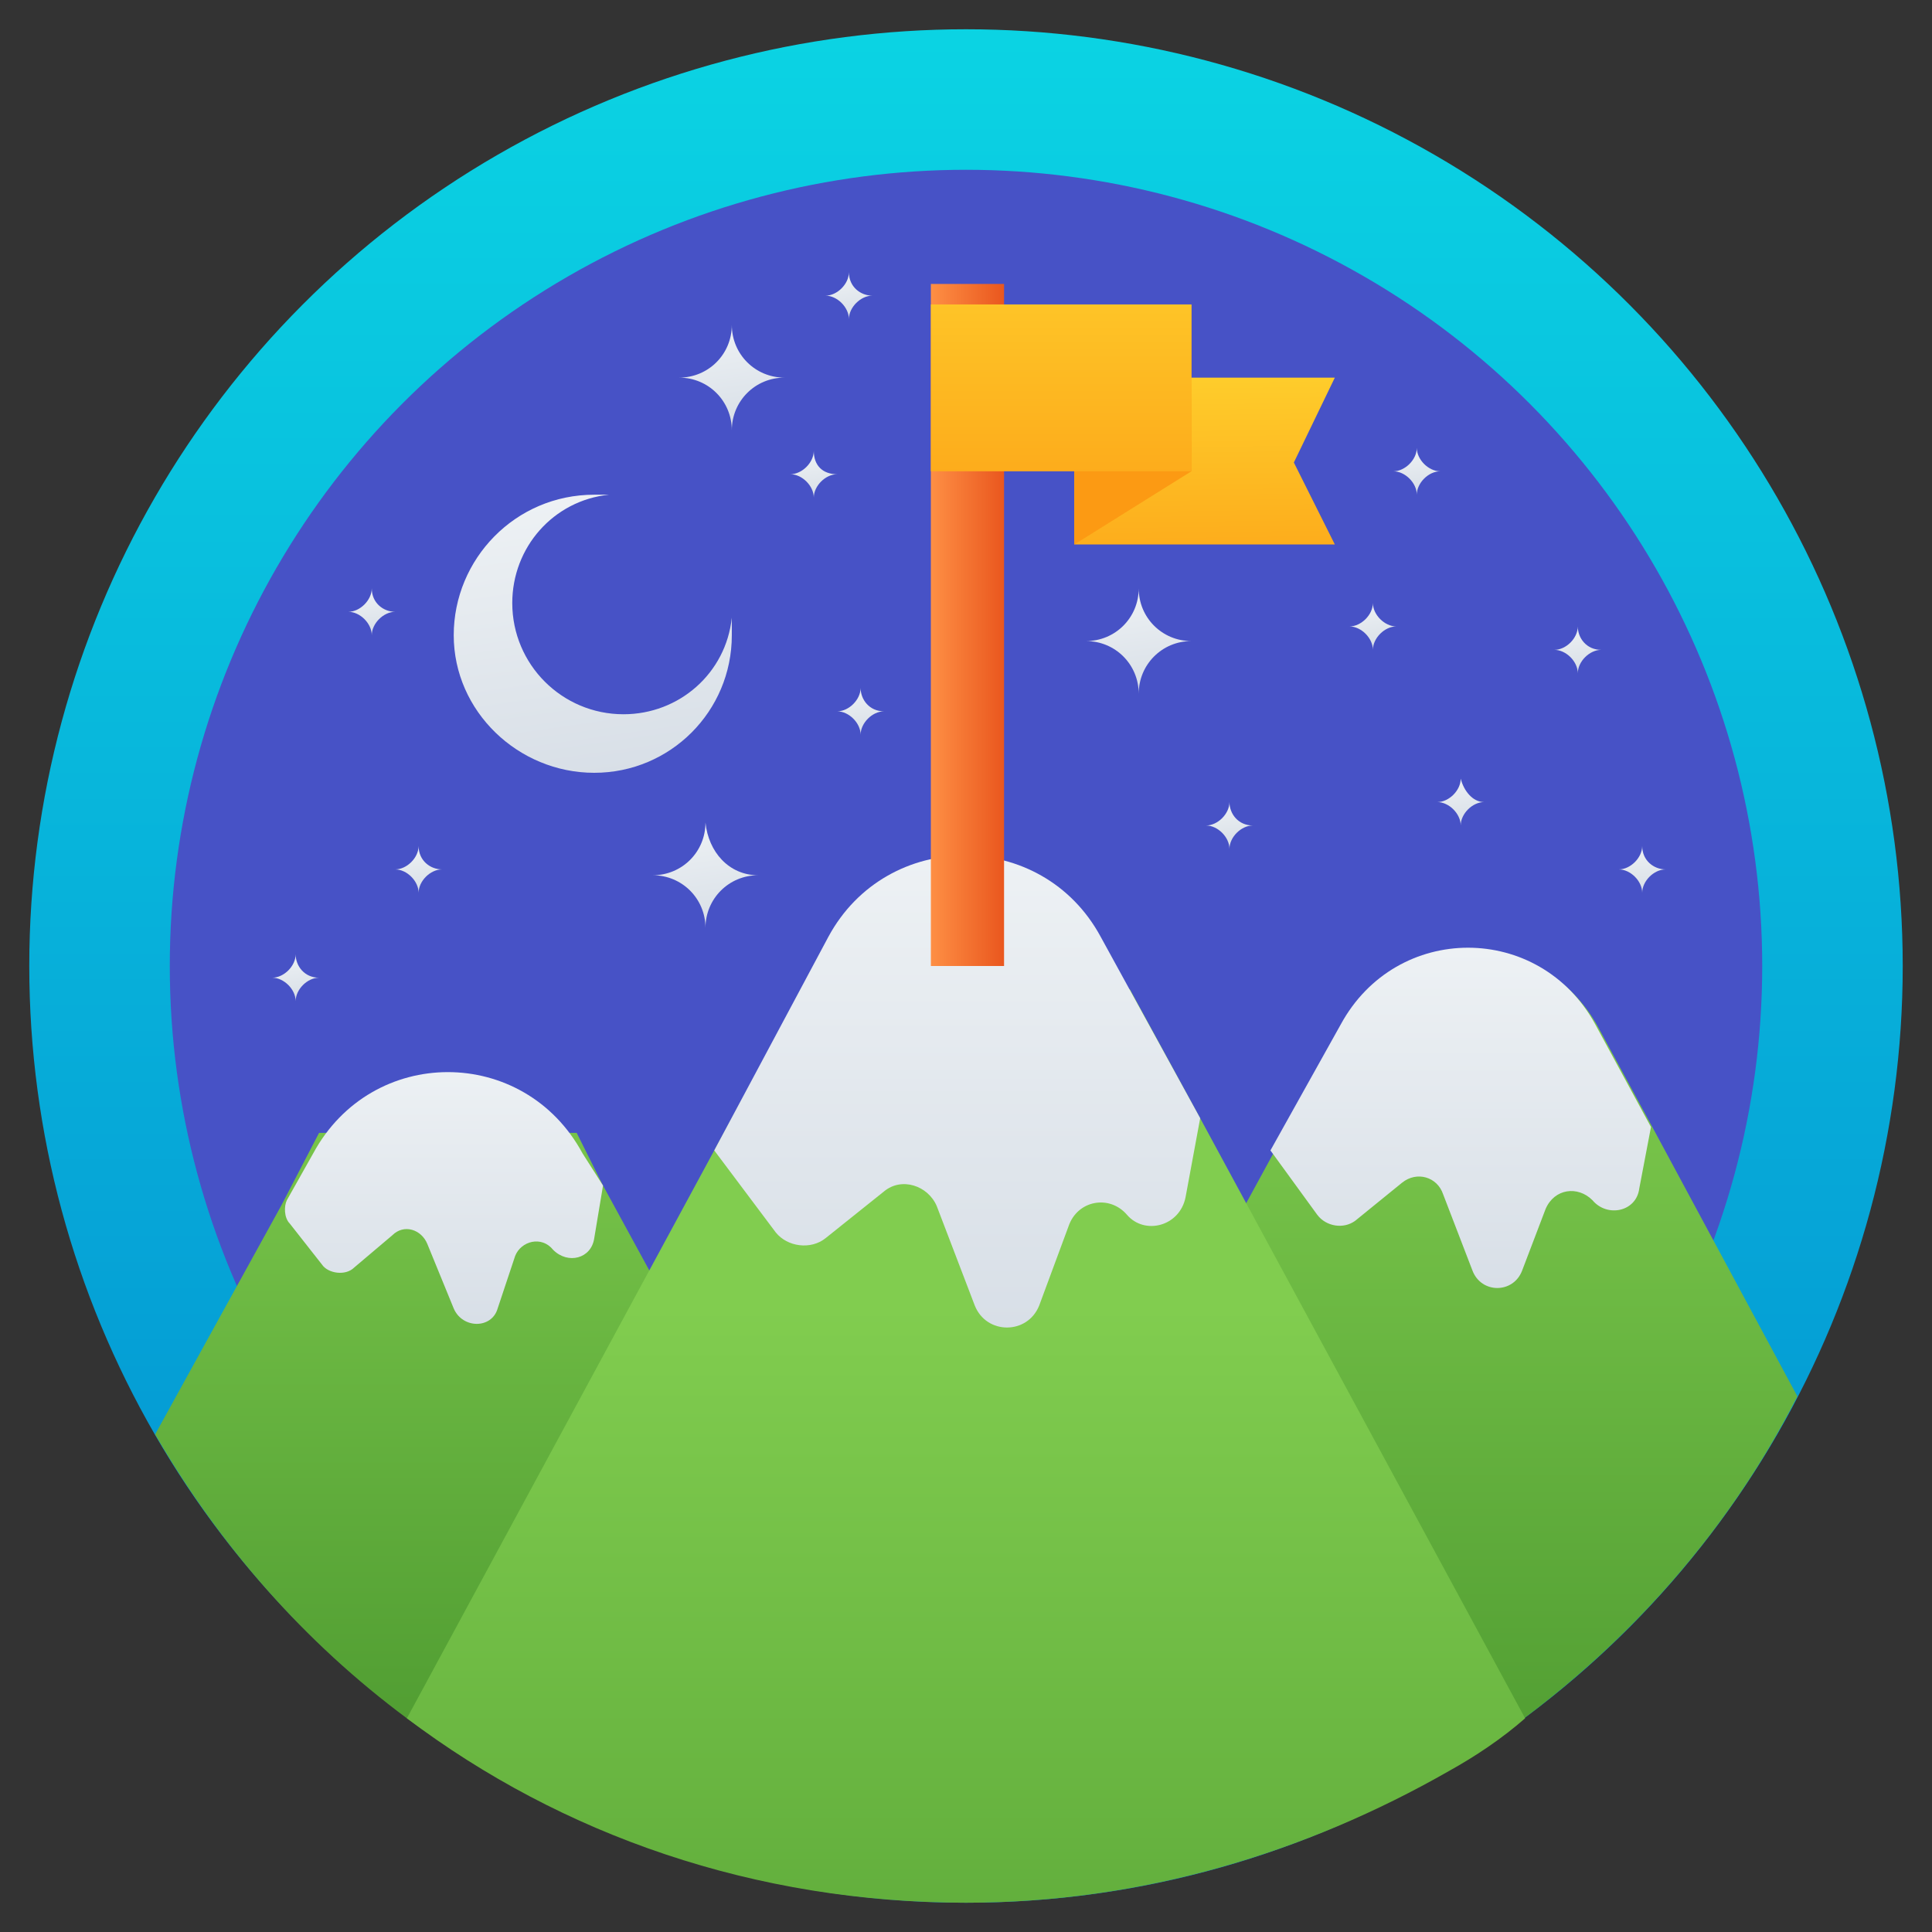
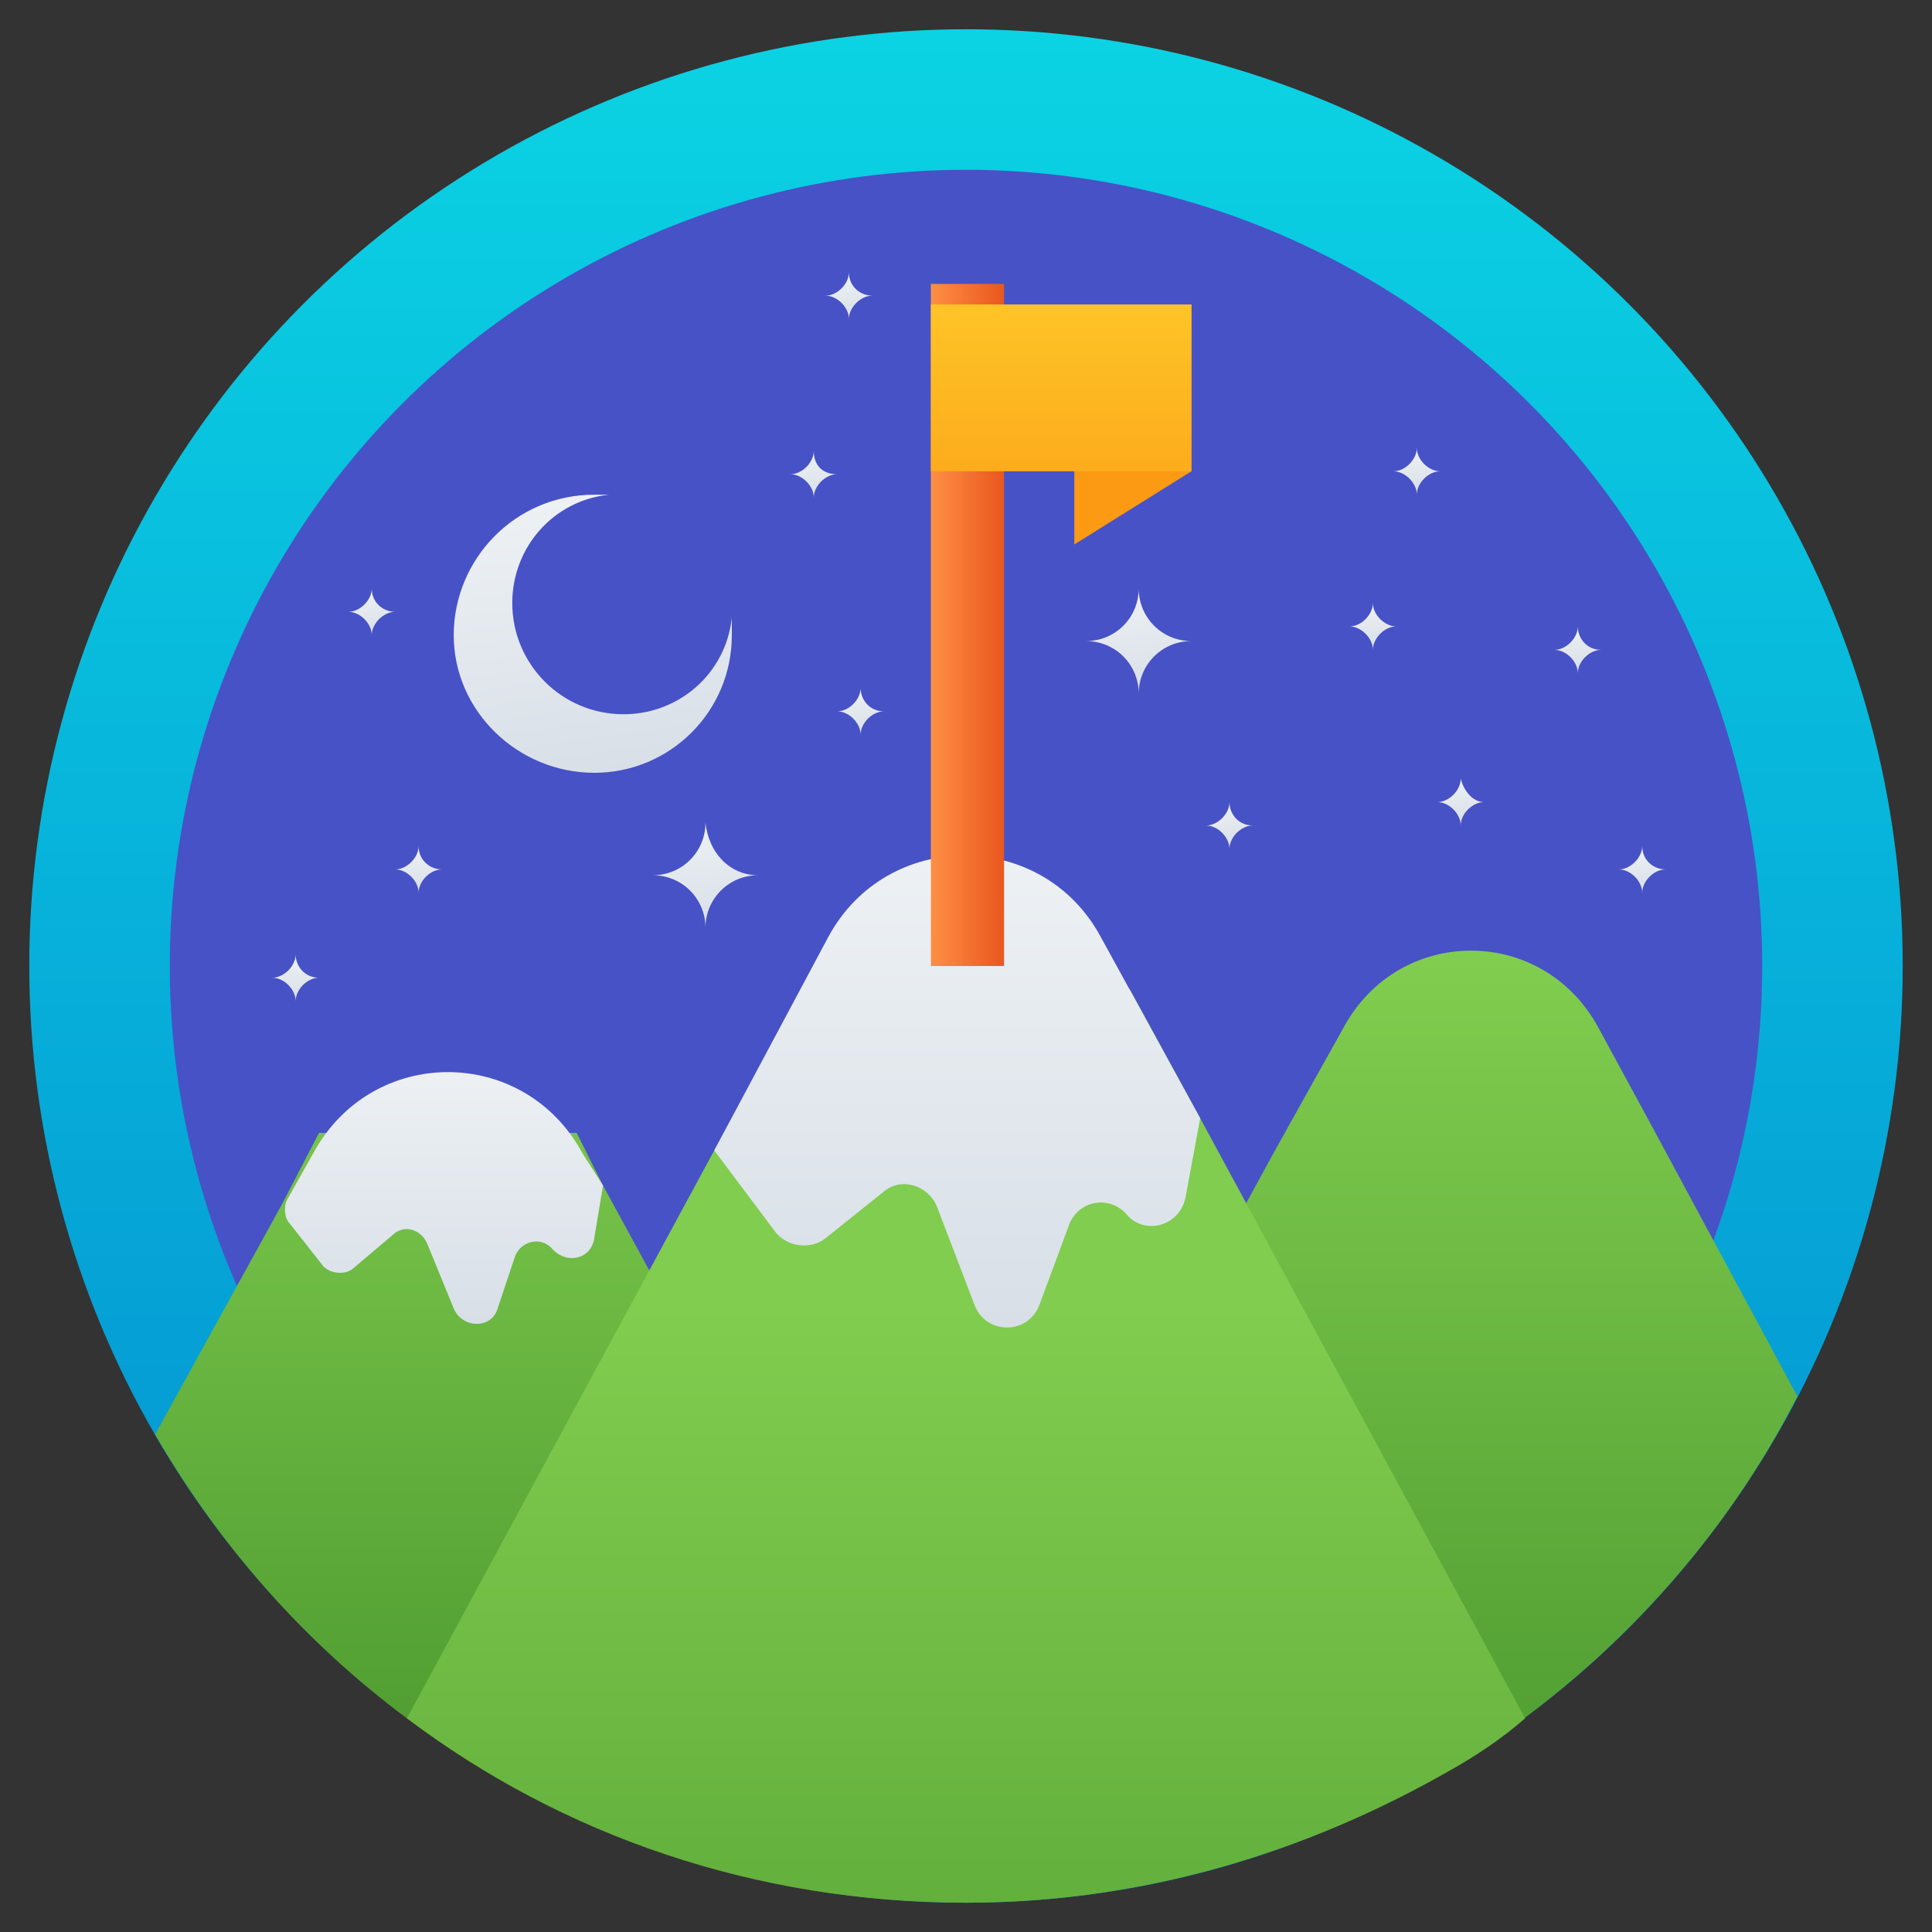
<svg xmlns="http://www.w3.org/2000/svg" xmlns:xlink="http://www.w3.org/1999/xlink" id="Layer_1" enable-background="new 0 0 66 66" height="512" viewBox="0 0 66 66" width="512">
  <rect x="0" y="0" width="66" height="66" fill="#333333" stroke="none" />
  <linearGradient id="SVGID_1_" gradientUnits="userSpaceOnUse" x1="33" x2="33" y1="1.343" y2="77.861">
    <stop offset="0" stop-color="#0bd3e3" />
    <stop offset="1" stop-color="#017ccc" />
  </linearGradient>
  <linearGradient id="lg1">
    <stop offset="0" stop-color="#81cd4f" />
    <stop offset="1" stop-color="#48952d" />
  </linearGradient>
  <linearGradient id="SVGID_2_" gradientUnits="userSpaceOnUse" x1="46.717" x2="46.717" xlink:href="#lg1" y1="32.735" y2="65.185" />
  <linearGradient id="lg2">
    <stop offset="0" stop-color="#edf1f4" />
    <stop offset="1" stop-color="#d8dfe7" />
  </linearGradient>
  <linearGradient id="SVGID_3_" gradientUnits="userSpaceOnUse" x1="49.952" x2="49.952" xlink:href="#lg2" y1="32.408" y2="43.996" />
  <linearGradient id="SVGID_4_" gradientUnits="userSpaceOnUse" x1="18.057" x2="18.057" xlink:href="#lg1" y1="33.652" y2="63.599" />
  <linearGradient id="SVGID_5_" gradientUnits="userSpaceOnUse" x1="15.174" x2="15.174" xlink:href="#lg2" y1="36.383" y2="45.175" />
  <linearGradient id="SVGID_6_" gradientUnits="userSpaceOnUse" x1="33.002" x2="33.002" xlink:href="#lg1" y1="44.618" y2="83.03" />
  <linearGradient id="SVGID_7_" gradientUnits="userSpaceOnUse" x1="32.715" x2="32.715" xlink:href="#lg2" y1="29.298" y2="45.278" />
  <linearGradient id="SVGID_8_" gradientUnits="userSpaceOnUse" x1="31.764" x2="34.24" y1="21.364" y2="21.364">
    <stop offset="0" stop-color="#fe9045" />
    <stop offset="1" stop-color="#ea581f" />
  </linearGradient>
  <linearGradient id="lg3">
    <stop offset="0" stop-color="#fecc2b" />
    <stop offset="1" stop-color="#fc9a13" />
  </linearGradient>
  <linearGradient id="SVGID_9_" gradientUnits="userSpaceOnUse" x1="41.085" x2="41.202" xlink:href="#lg3" y1="12.993" y2="22.092" />
  <linearGradient id="SVGID_10_" gradientUnits="userSpaceOnUse" x1="37.817" x2="38.85" xlink:href="#lg3" y1="8.441" y2="15.706" />
  <linearGradient id="SVGID_11_" gradientUnits="userSpaceOnUse" x1="36.233" x2="36.233" xlink:href="#lg3" y1="8.417" y2="20.5" />
  <linearGradient id="SVGID_12_" gradientUnits="userSpaceOnUse" x1="19.586" x2="20.924" xlink:href="#lg2" y1="17.028" y2="26.439" />
  <linearGradient id="SVGID_13_" gradientUnits="userSpaceOnUse" x1="24.763" x2="25.252" xlink:href="#lg2" y1="11.18" y2="14.618" />
  <linearGradient id="SVGID_14_" gradientUnits="userSpaceOnUse" x1="23.91" x2="24.399" xlink:href="#lg2" y1="28.193" y2="31.632" />
  <linearGradient id="SVGID_15_" gradientUnits="userSpaceOnUse" x1="38.704" x2="39.193" xlink:href="#lg2" y1="20.176" y2="23.614" />
  <linearGradient id="SVGID_16_" gradientUnits="userSpaceOnUse" x1="27.657" x2="27.879" xlink:href="#lg2" y1="15.462" y2="17.022" />
  <linearGradient id="SVGID_17_" gradientUnits="userSpaceOnUse" x1="29.249" x2="29.47" xlink:href="#lg2" y1="23.525" y2="25.085" />
  <linearGradient id="SVGID_18_" gradientUnits="userSpaceOnUse" x1="48.334" x2="48.556" xlink:href="#lg2" y1="15.297" y2="16.857" />
  <linearGradient id="SVGID_19_" gradientUnits="userSpaceOnUse" x1="46.799" x2="47.021" xlink:href="#lg2" y1="20.584" y2="22.144" />
  <linearGradient id="SVGID_20_" gradientUnits="userSpaceOnUse" x1="53.76" x2="53.981" xlink:href="#lg2" y1="21.38" y2="22.94" />
  <linearGradient id="SVGID_21_" gradientUnits="userSpaceOnUse" x1="41.86" x2="42.082" xlink:href="#lg2" y1="27.379" y2="28.939" />
  <linearGradient id="SVGID_22_" gradientUnits="userSpaceOnUse" x1="55.989" x2="56.211" xlink:href="#lg2" y1="28.927" y2="30.487" />
  <linearGradient id="SVGID_23_" gradientUnits="userSpaceOnUse" x1="49.841" x2="50.063" xlink:href="#lg2" y1="26.583" y2="28.143" />
  <linearGradient id="SVGID_24_" gradientUnits="userSpaceOnUse" x1="9.944" x2="10.166" xlink:href="#lg2" y1="32.618" y2="34.178" />
  <linearGradient id="SVGID_25_" gradientUnits="userSpaceOnUse" x1="14.223" x2="14.445" xlink:href="#lg2" y1="28.927" y2="30.487" />
  <linearGradient id="SVGID_26_" gradientUnits="userSpaceOnUse" x1="28.937" x2="29.159" xlink:href="#lg2" y1="9.351" y2="10.911" />
  <linearGradient id="SVGID_27_" gradientUnits="userSpaceOnUse" x1="12.632" x2="12.853" xlink:href="#lg2" y1="20.157" y2="21.717" />
  <g>
    <circle cx="33" cy="33" fill="url(#SVGID_1_)" r="32" />
    <circle cx="33" cy="33" fill="#4752c6" r="27.2" />
    <path d="m61.4 47.7c-2.7 5.3-6.9 9.7-12 12.8h-17.4l11.5-21.1 2.4-4.3c1.9-3.5 6.8-3.5 8.7 0l1.9 3.5z" fill="url(#SVGID_2_)" />
-     <path d="m56.4 38.5-.4 2.1c-.1.8-1.1 1-1.6.4-.5-.5-1.3-.4-1.6.3l-.8 2.1c-.3.8-1.4.8-1.7 0l-1-2.6c-.2-.6-.9-.8-1.4-.4l-1.6 1.3c-.4.3-1 .2-1.3-.2l-1.6-2.2 2.4-4.3c1.9-3.5 6.8-3.5 8.7 0z" fill="url(#SVGID_3_)" />
    <path d="m19.7 38.7h-8.8l-1.3 2.5-4.3 7.8c2.2 3.8 5.1 7.1 8.6 9.7.3.2.5.4.8.5h16.1l-10.2-18.7z" fill="url(#SVGID_4_)" />
    <path d="m20.6 40.5-.3 1.8c-.1.7-.9.9-1.4.4-.4-.5-1.1-.3-1.3.2l-.6 1.8c-.2.7-1.2.7-1.5 0l-.9-2.2c-.2-.5-.8-.7-1.2-.3l-1.3 1.1c-.3.3-.9.2-1.1-.1l-1.1-1.4c-.2-.2-.2-.6-.1-.8l.9-1.6c2-3.7 7.2-3.7 9.2 0z" fill="url(#SVGID_5_)" />
    <path d="m41 38.2-2.4-4.4h-11.2l-3 5.5-10.5 19.4c5.3 4 11.9 6.3 19.1 6.3 6 0 11.6-1.7 16.5-4.5.9-.5 1.8-1.1 2.6-1.8z" fill="url(#SVGID_6_)" />
    <path d="m41 38.2-.5 2.7c-.2 1-1.4 1.3-2 .6-.6-.7-1.7-.5-2 .4l-1 2.7c-.4 1-1.8 1-2.2 0l-1.3-3.4c-.3-.7-1.2-1-1.8-.5l-2 1.6c-.5.4-1.3.3-1.7-.2l-2.1-2.8 3.9-7.3c2-3.7 7.3-3.7 9.3 0z" fill="url(#SVGID_7_)" />
    <path d="m31.8 9.7h2.5v23.3h-2.5z" fill="url(#SVGID_8_)" />
    <g>
      <g>
-         <path d="m45.6 12.9-1.4 2.9 1.4 2.8h-8.9v-5.7z" fill="url(#SVGID_9_)" />
        <path d="m40.7 10.4v5.7l-4 2.5v-5.7z" fill="url(#SVGID_10_)" />
        <path d="m31.8 10.4h8.9v5.7h-8.9z" fill="url(#SVGID_11_)" />
      </g>
    </g>
    <path d="m25 21.7c0 2.6-2.1 4.7-4.7 4.7s-4.8-2.1-4.8-4.7 2.1-4.8 4.8-4.8h.5c-1.9.2-3.3 1.8-3.3 3.7 0 2.1 1.7 3.8 3.8 3.8 1.9 0 3.5-1.4 3.7-3.3z" fill="url(#SVGID_12_)" />
-     <path d="m26.8 12.9c-1 0-1.8.8-1.8 1.8 0-1-.8-1.8-1.8-1.8 1 0 1.8-.8 1.8-1.8 0 1 .8 1.8 1.8 1.8z" fill="url(#SVGID_13_)" />
    <path d="m25.9 29.9c-1 0-1.8.8-1.8 1.8 0-1-.8-1.8-1.8-1.8 1 0 1.8-.8 1.8-1.8.1 1 .8 1.8 1.8 1.8z" fill="url(#SVGID_14_)" />
    <path d="m40.7 21.9c-1 0-1.8.8-1.8 1.8 0-1-.8-1.8-1.8-1.8 1 0 1.8-.8 1.8-1.8 0 1 .8 1.8 1.8 1.8z" fill="url(#SVGID_15_)" />
    <path d="m28.6 16.2c-.4 0-.8.4-.8.8 0-.4-.4-.8-.8-.8.4 0 .8-.4.8-.8 0 .5.3.8.8.8z" fill="url(#SVGID_16_)" />
    <path d="m30.2 24.3c-.4 0-.8.4-.8.8 0-.4-.4-.8-.8-.8.4 0 .8-.4.8-.8 0 .4.3.8.8.8z" fill="url(#SVGID_17_)" />
    <path d="m49.2 16.1c-.4 0-.8.4-.8.8 0-.4-.4-.8-.8-.8.4 0 .8-.4.8-.8 0 .4.4.8.8.8z" fill="url(#SVGID_18_)" />
    <path d="m47.7 21.4c-.4 0-.8.4-.8.8 0-.4-.4-.8-.8-.8.4 0 .8-.4.8-.8 0 .4.4.8.8.8z" fill="url(#SVGID_19_)" />
    <path d="m54.7 22.2c-.4 0-.8.4-.8.8 0-.4-.4-.8-.8-.8.4 0 .8-.4.8-.8 0 .4.3.8.8.8z" fill="url(#SVGID_20_)" />
    <path d="m42.8 28.2c-.4 0-.8.4-.8.8 0-.4-.4-.8-.8-.8.4 0 .8-.4.8-.8 0 .4.3.8.8.8z" fill="url(#SVGID_21_)" />
    <path d="m56.9 29.7c-.4 0-.8.4-.8.8 0-.4-.4-.8-.8-.8.4 0 .8-.4.8-.8 0 .5.4.8.8.8z" fill="url(#SVGID_22_)" />
    <path d="m50.7 27.4c-.4 0-.8.4-.8.8 0-.4-.4-.8-.8-.8.4 0 .8-.4.8-.8.1.4.4.8.8.8z" fill="url(#SVGID_23_)" />
    <path d="m10.9 33.4c-.4 0-.8.4-.8.8 0-.4-.4-.8-.8-.8.4 0 .8-.4.8-.8 0 .4.3.8.8.8z" fill="url(#SVGID_24_)" />
    <path d="m15.1 29.7c-.4 0-.8.4-.8.8 0-.4-.4-.8-.8-.8.4 0 .8-.4.8-.8 0 .5.4.8.8.8z" fill="url(#SVGID_25_)" />
    <path d="m29.8 10.1c-.4 0-.8.4-.8.8 0-.4-.4-.8-.8-.8.4 0 .8-.4.8-.8 0 .5.4.8.8.8z" fill="url(#SVGID_26_)" />
    <path d="m13.5 20.9c-.4 0-.8.4-.8.8 0-.4-.4-.8-.8-.8.4 0 .8-.4.8-.8 0 .5.4.8.8.8z" fill="url(#SVGID_27_)" />
  </g>
</svg>